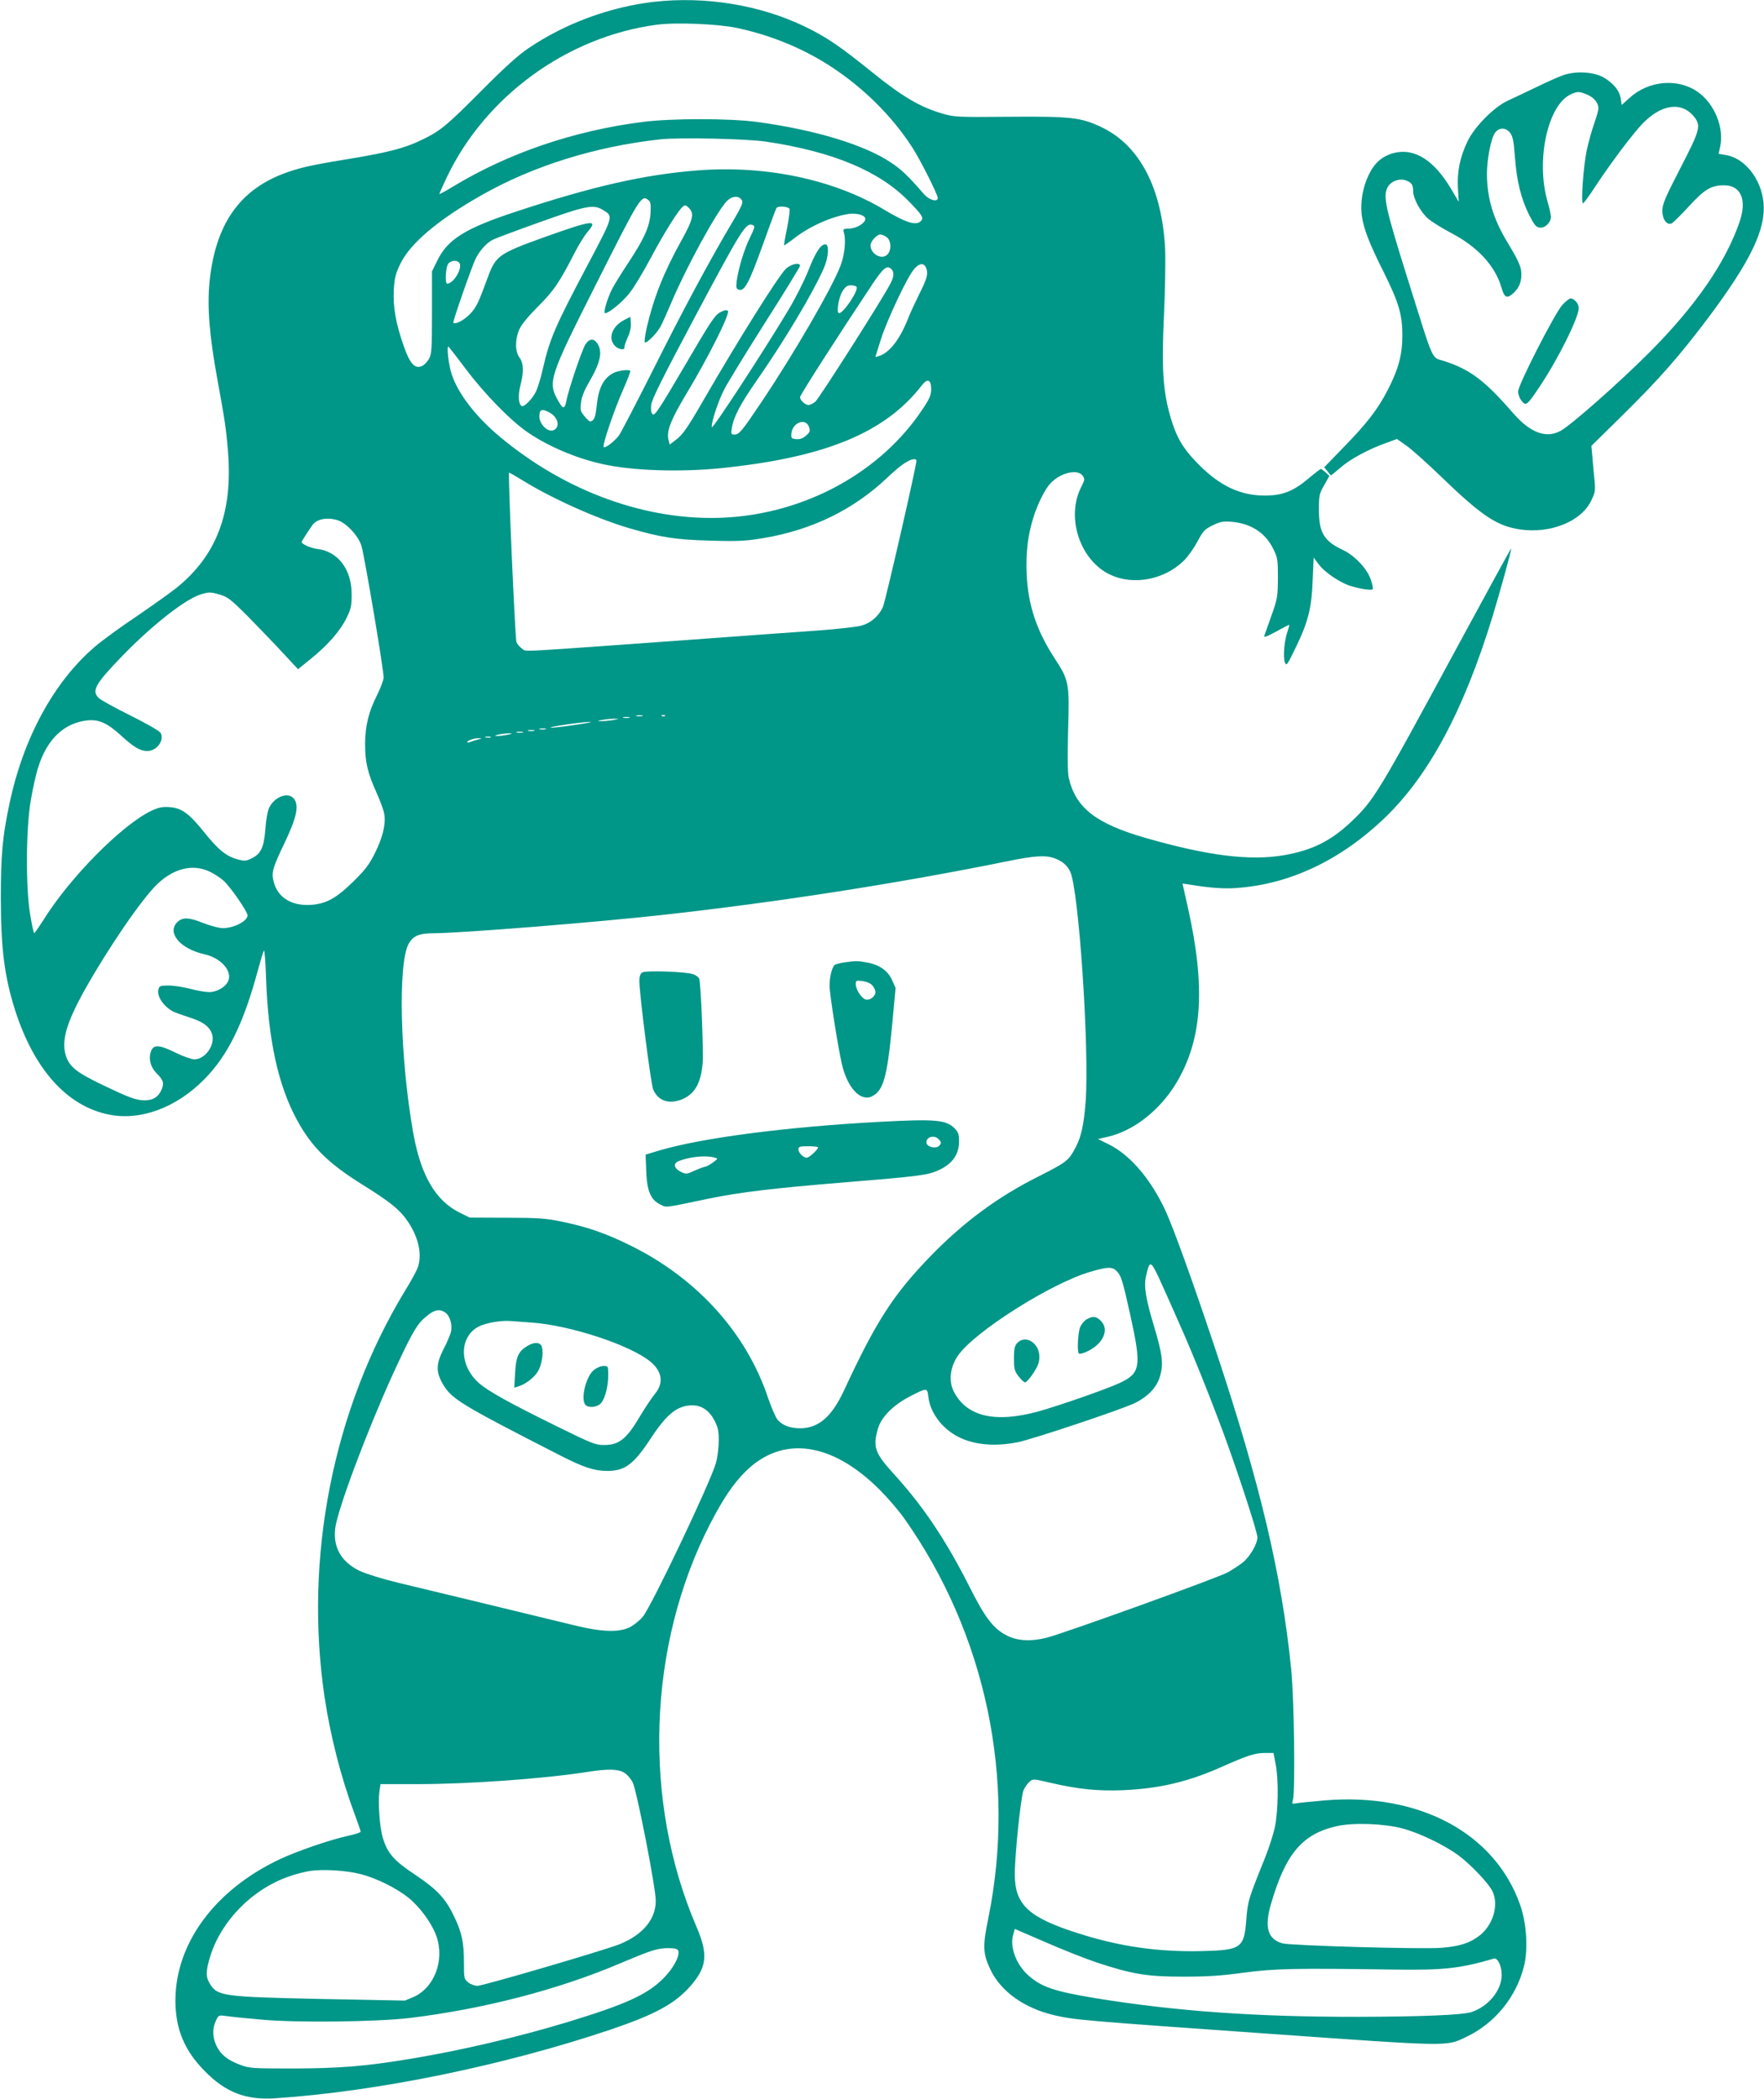
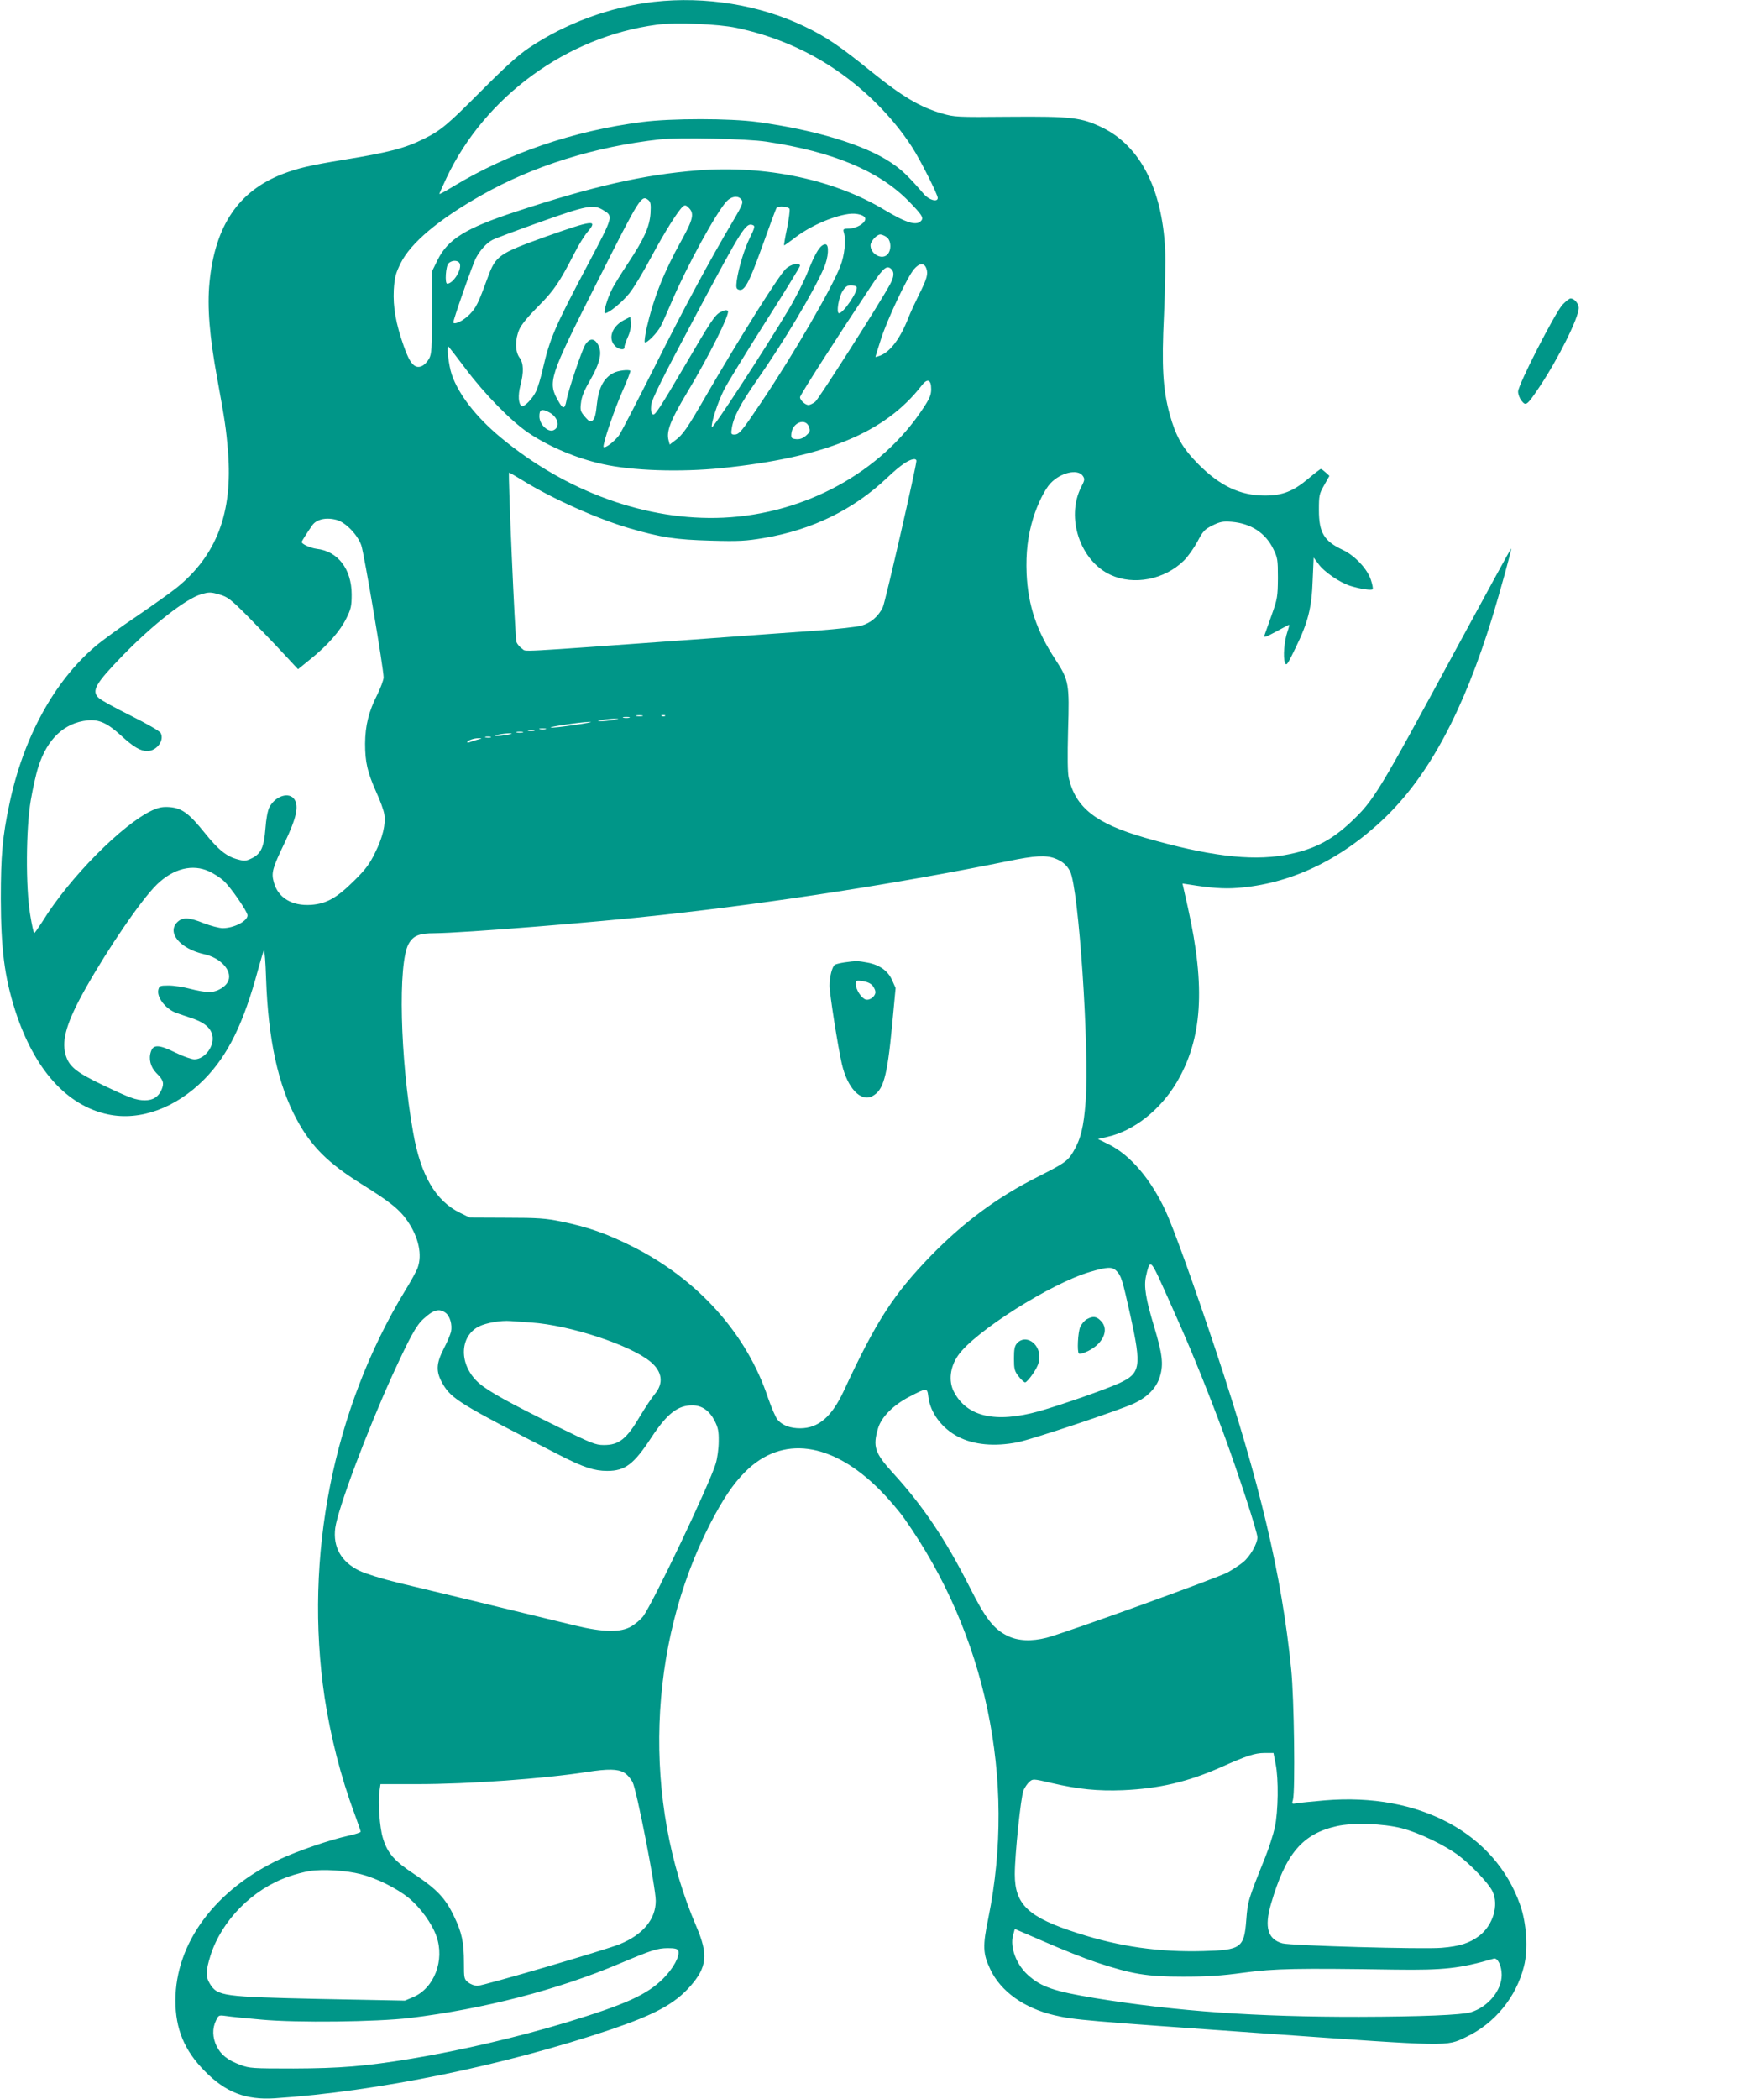
<svg xmlns="http://www.w3.org/2000/svg" version="1.0" width="1076pt" height="1280pt" viewBox="0 0 1076 1280" preserveAspectRatio="xMidYMid meet">
  <g transform="translate(0,1280) scale(0.1,-0.1)" fill="#009688" stroke="none">
    <path d="M3990 12789 c-269 -31 -541 -131 -765 -282 -64 -43 -147 -118 -290 -262 -205 -206 -246 -241 -350 -292 -114 -57 -215 -83 -492 -128 -201 -33 -275 -50 -369 -86 -269 -104 -412 -315 -446 -660 -15 -151 0 -331 47 -587 47 -259 54 -302 66 -449 29 -368 -69 -629 -312 -826 -37 -30 -147 -108 -245 -175 -99 -66 -212 -149 -252 -183 -253 -215 -441 -561 -525 -964 -42 -197 -52 -313 -52 -575 1 -308 22 -475 87 -680 115 -359 314 -583 568 -636 194 -41 413 39 586 214 144 146 240 340 329 672 16 58 31 109 35 113 4 4 10 -72 13 -170 13 -373 73 -649 187 -860 89 -165 190 -265 394 -393 179 -111 236 -158 285 -231 65 -97 87 -201 59 -279 -6 -18 -40 -81 -76 -139 -440 -724 -619 -1626 -492 -2482 36 -237 99 -486 182 -708 21 -57 38 -107 38 -111 0 -5 -34 -16 -76 -25 -110 -24 -305 -91 -413 -141 -397 -185 -641 -513 -641 -864 0 -173 55 -305 179 -430 127 -130 251 -177 426 -166 626 41 1399 200 2052 420 270 92 388 156 483 263 103 117 111 194 38 364 -330 767 -298 1714 83 2455 79 153 140 244 215 319 224 224 527 183 820 -110 49 -49 117 -128 150 -175 498 -705 684 -1591 513 -2435 -36 -173 -34 -219 12 -315 63 -134 206 -236 389 -279 125 -29 173 -33 1293 -112 1133 -80 1096 -80 1220 -21 174 82 306 243 353 432 26 102 16 261 -23 372 -153 439 -615 687 -1191 639 -81 -7 -160 -15 -175 -18 -27 -5 -28 -4 -20 23 14 56 7 620 -11 794 -58 579 -191 1137 -460 1945 -142 425 -257 743 -306 850 -89 193 -216 342 -346 406 l-67 33 57 13 c161 36 322 163 422 330 158 265 179 580 70 1068 l-33 147 41 -6 c129 -21 211 -27 290 -21 323 23 631 168 900 425 271 259 483 654 660 1230 45 148 118 412 114 415 -2 2 -149 -268 -328 -598 -486 -899 -509 -937 -650 -1070 -123 -116 -236 -172 -407 -202 -208 -36 -466 -4 -848 106 -301 87 -424 183 -466 366 -7 32 -8 126 -4 289 9 283 5 306 -76 430 -116 176 -168 332 -177 526 -5 127 7 230 40 338 26 85 72 178 106 213 61 65 165 89 196 46 14 -20 13 -26 -9 -69 -95 -187 -6 -451 180 -536 141 -65 327 -29 445 86 26 25 63 78 84 117 34 65 44 75 92 99 47 23 64 26 117 22 117 -10 206 -67 254 -166 26 -53 28 -65 28 -177 -1 -112 -3 -127 -38 -225 -21 -58 -40 -114 -44 -124 -5 -16 7 -12 70 22 42 23 78 42 80 42 3 0 -2 -19 -10 -42 -19 -55 -28 -156 -15 -188 8 -23 14 -16 65 90 76 156 98 242 104 413 l6 137 29 -39 c35 -49 131 -114 195 -134 61 -19 131 -29 136 -20 3 5 -2 30 -11 57 -21 66 -98 148 -170 182 -116 54 -147 106 -147 244 0 88 2 99 32 151 l32 57 -23 21 c-12 11 -25 21 -29 21 -4 0 -39 -27 -78 -60 -92 -77 -158 -102 -264 -102 -150 0 -274 59 -405 191 -97 98 -137 168 -175 304 -42 153 -50 293 -35 607 7 153 10 333 7 401 -19 368 -152 627 -381 740 -130 63 -188 70 -571 67 -319 -3 -333 -2 -409 20 -133 39 -239 101 -423 249 -200 162 -284 219 -418 283 -271 130 -602 184 -915 149z m503 -159 c208 -44 403 -124 574 -235 200 -130 375 -304 497 -493 49 -75 156 -288 156 -309 0 -28 -53 -13 -84 23 -97 112 -137 150 -202 193 -161 108 -461 199 -814 247 -168 23 -526 23 -703 0 -420 -54 -817 -190 -1154 -394 -46 -28 -83 -48 -83 -45 0 3 20 48 44 99 235 496 734 860 1281 933 113 16 375 5 488 -19z m182 -694 c406 -61 688 -179 867 -362 80 -82 93 -101 78 -119 -28 -34 -89 -16 -223 64 -308 186 -725 274 -1140 242 -330 -26 -641 -97 -1111 -252 -307 -101 -415 -168 -478 -297 l-33 -67 0 -250 c0 -222 -2 -254 -18 -283 -10 -18 -29 -38 -43 -44 -43 -20 -74 14 -111 121 -49 139 -66 239 -61 343 5 77 11 100 42 163 61 123 229 265 492 414 315 179 693 297 1089 341 118 13 532 4 650 -14z m-157 -348 c19 -19 15 -31 -48 -138 -141 -237 -303 -539 -481 -895 -105 -208 -201 -394 -214 -411 -29 -38 -83 -79 -93 -70 -9 10 64 226 119 350 27 61 46 112 44 115 -10 9 -76 1 -102 -13 -61 -31 -92 -91 -103 -198 -7 -73 -17 -97 -42 -98 -3 0 -18 14 -33 32 -24 29 -27 38 -21 82 3 33 20 76 49 125 70 121 84 186 51 236 -22 34 -50 31 -74 -7 -21 -34 -104 -279 -115 -342 -10 -52 -21 -52 -48 -4 -68 119 -61 140 237 731 262 520 269 531 312 496 13 -11 15 -27 12 -80 -6 -83 -38 -154 -137 -304 -40 -60 -83 -130 -96 -155 -31 -60 -57 -150 -44 -150 23 0 102 65 147 120 27 33 86 131 132 218 81 151 166 288 196 313 12 10 19 8 36 -9 34 -34 26 -70 -45 -198 -107 -192 -169 -347 -213 -536 -9 -43 -14 -81 -11 -85 11 -10 76 56 98 99 11 21 40 86 65 145 93 219 273 547 336 615 27 29 65 37 86 16z m-841 -68 c65 -39 67 -34 -88 -327 -205 -387 -235 -456 -279 -647 -11 -49 -29 -108 -39 -130 -21 -46 -74 -101 -89 -92 -20 12 -23 65 -8 124 22 84 20 137 -5 171 -28 38 -28 112 -1 173 12 28 55 80 114 139 96 96 129 144 222 325 25 50 62 109 81 131 65 76 32 72 -261 -32 -280 -101 -300 -114 -348 -245 -59 -161 -71 -185 -110 -226 -36 -37 -89 -65 -101 -52 -5 5 116 352 138 394 25 48 66 93 101 111 17 9 148 58 291 109 280 100 325 109 382 74z m1139 6 c3 -8 -4 -61 -15 -117 -12 -56 -20 -104 -18 -105 1 -2 27 17 58 40 90 72 231 136 334 151 53 8 108 -9 103 -33 -5 -26 -54 -54 -97 -56 -38 -1 -40 -2 -33 -26 13 -47 4 -135 -21 -200 -51 -135 -283 -535 -481 -830 -123 -183 -137 -200 -167 -200 -19 0 -21 4 -15 40 11 68 52 147 155 294 165 237 338 526 406 680 29 66 34 146 10 146 -29 0 -60 -47 -104 -159 -24 -61 -78 -168 -120 -238 -150 -251 -466 -735 -469 -718 -5 25 36 152 75 229 19 38 131 221 249 407 118 185 214 342 214 348 0 23 -56 11 -87 -19 -46 -45 -287 -429 -493 -785 -107 -186 -136 -228 -182 -261 l-33 -25 -7 27 c-14 54 12 121 112 288 133 221 265 485 250 500 -8 8 -21 5 -48 -9 -32 -17 -60 -60 -216 -327 -149 -254 -182 -305 -194 -295 -10 8 -13 25 -10 57 4 35 64 156 279 560 278 521 299 554 342 537 13 -5 11 -16 -18 -75 -35 -71 -69 -182 -81 -264 -5 -40 -3 -49 11 -54 35 -14 63 37 145 265 44 123 83 228 86 232 9 15 74 10 80 -5z m592 -172 c29 -20 31 -83 3 -108 -35 -32 -101 6 -101 58 0 24 38 66 60 66 8 0 26 -7 38 -16z m-2603 -163 c12 -38 -42 -121 -77 -121 -16 0 -9 108 8 124 22 22 61 20 69 -3z m2845 -27 c13 -34 5 -63 -46 -164 -23 -47 -52 -109 -63 -138 -50 -127 -110 -207 -173 -231 -16 -6 -28 -9 -28 -7 0 2 16 52 35 112 40 122 159 374 200 422 33 39 62 41 75 6z m-212 -6 c18 -18 15 -48 -9 -92 -59 -110 -434 -698 -456 -716 -14 -11 -33 -20 -41 -20 -20 0 -52 29 -52 48 0 13 235 379 442 690 68 101 89 117 116 90z m-213 -108 c13 -21 -80 -160 -107 -160 -18 0 -3 95 21 134 18 28 29 36 51 36 16 0 32 -4 35 -10z m-2384 -500 c115 -153 277 -319 383 -390 126 -85 296 -156 451 -190 182 -41 473 -50 723 -25 635 65 1001 216 1224 504 35 46 58 37 58 -22 0 -35 -9 -57 -49 -117 -256 -390 -721 -644 -1219 -667 -465 -21 -959 157 -1360 491 -148 123 -255 261 -296 381 -20 58 -34 185 -19 170 5 -5 52 -66 104 -135z m508 -264 c56 -29 71 -92 26 -110 -34 -13 -85 37 -85 85 0 42 14 48 59 25z m1586 -90 c8 -25 6 -31 -19 -53 -20 -17 -38 -23 -60 -21 -27 3 -31 6 -29 32 5 69 87 101 108 42z m655 -206 c0 -32 -190 -862 -205 -893 -26 -55 -73 -96 -130 -112 -27 -8 -147 -21 -265 -30 -118 -8 -460 -33 -760 -55 -1124 -81 -1016 -75 -1045 -56 -14 9 -30 28 -35 41 -8 21 -52 1026 -45 1033 1 1 38 -20 82 -47 181 -112 454 -234 651 -292 196 -57 282 -70 497 -76 174 -5 216 -2 324 16 296 50 547 173 752 367 81 77 133 113 167 114 6 0 12 -4 12 -10z m-3535 -361 c54 -15 127 -91 149 -155 17 -50 136 -753 136 -805 0 -15 -18 -63 -39 -106 -52 -102 -73 -187 -74 -298 0 -112 14 -174 68 -295 24 -52 46 -113 49 -135 10 -60 -9 -141 -56 -235 -33 -68 -58 -102 -127 -170 -107 -106 -169 -141 -263 -148 -117 -8 -203 43 -228 139 -16 57 -8 85 66 239 72 152 88 222 60 265 -32 48 -116 22 -153 -48 -10 -19 -20 -72 -24 -130 -9 -115 -27 -153 -83 -181 -35 -17 -45 -18 -85 -7 -69 18 -118 57 -204 164 -94 117 -138 149 -212 155 -42 3 -64 -1 -107 -20 -181 -84 -505 -411 -668 -676 -25 -39 -48 -72 -51 -72 -4 0 -15 51 -25 113 -28 167 -26 525 4 698 12 70 32 161 46 203 54 170 158 268 300 283 70 7 122 -17 206 -94 74 -68 116 -93 158 -93 58 0 106 65 82 110 -6 12 -85 57 -183 106 -95 47 -182 95 -194 107 -47 43 -22 87 146 260 185 190 385 346 478 373 48 14 58 14 110 -1 52 -15 69 -28 174 -133 63 -65 159 -163 211 -220 l96 -103 75 61 c104 83 182 172 220 250 28 56 32 75 32 145 0 154 -84 264 -213 278 -38 5 -92 29 -92 42 0 4 36 61 65 102 26 37 86 50 150 32z m1863 -1196 c-10 -2 -26 -2 -35 0 -10 3 -2 5 17 5 19 0 27 -2 18 -5z m139 1 c-3 -3 -12 -4 -19 -1 -8 3 -5 6 6 6 11 1 17 -2 13 -5z m-219 -11 c-10 -2 -26 -2 -35 0 -10 3 -2 5 17 5 19 0 27 -2 18 -5z m-98 -14 c-25 -4 -58 -7 -75 -7 -25 1 -24 2 10 8 22 4 56 7 75 7 31 0 30 0 -10 -8z m-235 -30 c-71 -11 -137 -18 -145 -16 -19 4 193 35 240 35 19 0 -23 -9 -95 -19z m-177 -26 c-10 -2 -26 -2 -35 0 -10 3 -2 5 17 5 19 0 27 -2 18 -5z m-70 -10 c-10 -2 -26 -2 -35 0 -10 3 -2 5 17 5 19 0 27 -2 18 -5z m-70 -10 c-10 -2 -26 -2 -35 0 -10 3 -2 5 17 5 19 0 27 -2 18 -5z m-93 -14 c-22 -4 -51 -8 -65 -7 -35 1 34 15 75 16 25 0 23 -2 -10 -9z m-102 -16 c-7 -2 -21 -2 -30 0 -10 3 -4 5 12 5 17 0 24 -2 18 -5z m-78 -13 c-16 -4 -38 -11 -47 -15 -10 -4 -18 -4 -18 -1 0 10 42 25 70 24 23 0 22 -1 -5 -8z m3518 -724 c45 -17 74 -40 94 -79 53 -103 119 -1086 95 -1407 -12 -153 -29 -225 -75 -303 -34 -57 -52 -70 -212 -151 -248 -124 -456 -278 -655 -482 -230 -237 -335 -399 -533 -826 -74 -158 -154 -227 -265 -228 -61 0 -108 17 -138 51 -12 13 -38 74 -59 134 -130 392 -429 725 -830 925 -156 78 -271 118 -432 151 -92 19 -141 23 -333 23 l-225 1 -59 29 c-149 73 -240 228 -286 491 -80 451 -93 1029 -28 1148 28 51 64 66 160 66 179 2 979 66 1393 112 696 77 1430 191 2105 328 161 33 227 37 283 17z m-5157 -80 c28 -13 67 -38 87 -56 41 -36 147 -189 147 -212 0 -35 -83 -78 -151 -78 -22 0 -74 14 -116 30 -89 36 -128 38 -160 8 -68 -64 15 -164 163 -197 99 -22 169 -98 148 -159 -13 -38 -69 -72 -118 -72 -23 0 -75 9 -116 20 -41 11 -100 20 -131 20 -52 0 -57 -2 -63 -25 -10 -41 32 -103 91 -134 12 -6 57 -22 100 -36 84 -26 126 -59 138 -107 16 -65 -45 -148 -109 -148 -18 0 -69 18 -114 40 -101 50 -136 52 -151 8 -16 -45 -3 -95 33 -132 43 -42 48 -61 32 -100 -19 -45 -52 -66 -102 -66 -54 0 -92 14 -265 97 -158 76 -200 111 -220 185 -23 89 9 197 121 397 142 252 343 546 438 638 100 97 217 126 318 79z m5910 -2740 c90 -201 193 -459 279 -691 90 -245 205 -598 205 -630 0 -39 -46 -119 -89 -153 -20 -16 -61 -43 -91 -60 -56 -32 -996 -371 -1105 -399 -94 -24 -175 -20 -239 11 -85 42 -135 106 -232 299 -145 287 -284 494 -465 692 -114 125 -126 163 -93 275 20 68 92 141 190 192 110 57 110 57 117 -2 12 -96 83 -191 182 -242 95 -49 222 -61 363 -33 90 18 619 195 708 236 85 40 140 97 160 167 22 74 14 135 -36 302 -52 172 -63 245 -50 306 22 99 28 99 78 -6 24 -52 77 -171 118 -264z m-376 304 c29 -29 36 -51 86 -276 68 -310 61 -349 -69 -409 -83 -38 -358 -134 -489 -171 -266 -74 -441 -34 -520 120 -33 64 -23 150 26 220 99 144 568 441 806 510 105 31 134 32 160 6z m-4093 -255 c28 -20 43 -74 34 -117 -5 -18 -24 -65 -45 -104 -46 -91 -48 -138 -6 -212 54 -93 104 -124 712 -435 146 -75 213 -97 292 -97 109 0 162 40 270 205 95 144 160 195 249 195 58 0 104 -32 136 -94 21 -41 26 -64 25 -125 0 -43 -8 -103 -18 -136 -37 -124 -385 -856 -444 -933 -14 -18 -46 -45 -71 -60 -65 -38 -170 -37 -346 6 -280 68 -919 223 -1080 261 -95 23 -197 55 -232 72 -112 54 -163 145 -148 261 16 117 191 585 351 937 104 226 142 297 186 337 60 56 96 67 135 39z m523 -60 c237 -16 607 -138 729 -240 71 -60 80 -130 26 -195 -19 -23 -59 -83 -89 -133 -84 -143 -130 -180 -225 -179 -48 0 -77 12 -270 107 -306 150 -436 223 -491 272 -121 108 -120 282 1 344 45 22 134 38 194 33 22 -2 78 -6 125 -9z m4541 -2692 c19 -93 16 -289 -5 -388 -10 -44 -36 -125 -58 -180 -105 -261 -107 -268 -116 -384 -13 -170 -32 -183 -264 -189 -269 -7 -509 27 -763 109 -302 96 -385 174 -385 359 0 121 37 472 53 512 8 18 24 42 36 52 21 19 23 19 134 -7 164 -38 282 -50 437 -44 221 10 393 50 595 139 161 72 208 87 266 88 l57 0 13 -67z m-3974 -53 c18 -10 41 -37 52 -59 25 -48 141 -643 141 -722 0 -113 -78 -207 -220 -265 -89 -36 -833 -254 -868 -254 -16 0 -41 9 -56 21 -25 20 -26 24 -26 119 0 127 -13 186 -61 285 -52 109 -104 164 -239 254 -126 83 -167 130 -195 224 -19 62 -30 216 -21 280 l7 47 222 0 c320 0 773 33 1037 74 128 20 189 19 227 -4z m4743 -339 c106 -27 265 -104 351 -169 77 -59 181 -169 203 -216 40 -84 3 -207 -81 -271 -58 -44 -119 -64 -229 -73 -111 -10 -917 13 -971 27 -90 25 -112 98 -70 241 89 306 191 427 402 474 98 22 282 16 395 -13z m-6349 -280 c96 -25 218 -85 292 -145 70 -57 142 -156 169 -233 52 -147 -13 -317 -142 -372 l-50 -21 -517 10 c-594 13 -627 17 -673 93 -26 42 -25 80 4 172 68 214 257 405 476 481 38 14 96 29 128 34 81 13 224 4 313 -19z m4484 -537 c220 -73 311 -88 530 -88 146 0 232 5 370 24 193 26 324 28 925 19 298 -4 396 7 602 67 23 7 48 -44 48 -99 0 -95 -82 -195 -188 -228 -57 -17 -304 -27 -682 -28 -623 -1 -1111 33 -1610 114 -253 42 -329 68 -411 142 -70 64 -109 168 -90 240 l11 40 183 -79 c100 -44 241 -100 312 -124z m-2548 71 c12 -32 -30 -109 -91 -170 -99 -99 -230 -158 -584 -266 -303 -92 -656 -174 -952 -223 -282 -47 -437 -59 -720 -60 -250 0 -268 1 -324 22 -78 29 -119 62 -145 115 -25 52 -27 107 -4 154 16 35 17 35 62 29 25 -4 123 -14 216 -22 215 -20 701 -14 905 10 451 55 903 172 1280 332 197 83 229 93 293 94 43 0 59 -4 64 -15z" />
    <path d="M3808 10849 c-74 -38 -101 -111 -58 -157 22 -24 62 -30 59 -9 -1 6 8 33 20 60 14 30 21 62 19 86 l-3 39 -37 -19z" />
    <path d="M5150 6931 c-25 -4 -50 -10 -57 -14 -17 -11 -33 -73 -33 -128 0 -48 51 -372 75 -477 34 -147 115 -233 185 -197 68 35 91 114 121 426 l22 234 -21 47 c-25 57 -76 94 -151 108 -58 11 -71 11 -141 1z m172 -141 c10 -12 18 -30 18 -40 0 -26 -35 -53 -60 -45 -26 8 -60 61 -60 94 0 22 3 23 42 18 27 -4 49 -14 60 -27z" />
-     <path d="M3918 6870 c-13 -8 -18 -24 -18 -53 0 -78 70 -627 84 -660 29 -69 93 -92 171 -63 81 32 119 95 131 221 6 69 -11 492 -21 517 -4 9 -20 21 -37 27 -45 16 -289 24 -310 11z" />
-     <path d="M5370 5959 c-568 -30 -1089 -98 -1349 -175 l-83 -25 4 -102 c4 -121 28 -175 87 -203 39 -19 18 -21 291 36 195 40 395 64 835 100 443 36 503 44 564 71 89 39 131 97 131 179 0 43 -5 56 -28 80 -52 51 -117 57 -452 39z m354 -105 c20 -19 20 -28 1 -44 -18 -15 -64 -5 -72 15 -13 37 42 59 71 29z m-734 -51 c0 -13 -54 -63 -69 -63 -21 0 -51 30 -51 52 0 15 8 18 60 18 33 0 60 -3 60 -7z m-632 -62 c23 -6 23 -6 -9 -30 -18 -13 -39 -25 -48 -26 -9 -1 -38 -12 -65 -24 -46 -22 -51 -22 -81 -8 -44 21 -51 52 -16 66 66 27 167 37 219 22z" />
    <path d="M6629 4755 c-14 -8 -32 -29 -40 -47 -14 -33 -20 -151 -8 -162 3 -4 21 0 40 8 104 43 150 136 94 191 -27 28 -48 31 -86 10z" />
    <path d="M6204 4609 c-15 -17 -19 -36 -19 -93 0 -64 3 -77 28 -109 15 -20 34 -37 40 -37 7 0 29 25 50 56 28 43 37 67 37 100 0 85 -86 138 -136 83z" />
-     <path d="M3215 4591 c-53 -32 -68 -66 -73 -165 l-5 -88 24 7 c43 13 96 53 119 90 24 40 36 108 26 149 -8 32 -46 35 -91 7z" />
-     <path d="M3621 4444 c-48 -40 -81 -180 -49 -212 17 -17 59 -15 85 3 29 20 53 102 53 177 0 57 0 58 -29 58 -17 0 -42 -11 -60 -26z" />
-     <path d="M9531 12340 c-30 -11 -104 -44 -165 -74 -61 -29 -138 -66 -171 -81 -83 -39 -200 -157 -243 -246 -46 -95 -65 -187 -59 -287 l5 -83 -43 73 c-106 181 -226 257 -353 225 -70 -19 -117 -59 -152 -131 -39 -80 -55 -175 -42 -260 13 -78 45 -162 133 -337 92 -185 113 -258 113 -384 0 -120 -24 -207 -90 -335 -60 -116 -127 -203 -268 -347 l-119 -123 19 -22 c10 -13 20 -25 21 -27 1 -2 27 19 58 46 57 51 172 114 283 153 l63 23 54 -38 c30 -20 131 -110 224 -200 243 -234 335 -294 476 -314 183 -26 369 49 430 174 24 48 27 63 22 117 -4 35 -9 98 -13 141 l-7 78 180 177 c233 229 356 369 535 607 257 344 350 537 335 699 -14 146 -116 274 -232 291 l-42 7 9 41 c27 117 -34 266 -138 338 -121 83 -296 68 -412 -36 l-50 -45 -6 39 c-7 48 -44 93 -103 128 -63 36 -174 42 -252 13z m148 -116 c43 -17 71 -51 71 -85 0 -12 -12 -54 -26 -93 -14 -39 -34 -111 -45 -161 -21 -101 -37 -325 -23 -325 5 1 40 48 77 106 94 142 234 329 293 387 115 115 237 127 310 32 40 -53 34 -78 -86 -310 -93 -180 -110 -221 -110 -259 0 -56 29 -93 59 -77 10 6 57 53 105 105 95 103 134 126 214 126 102 -1 139 -89 93 -223 -86 -250 -269 -514 -551 -797 -184 -184 -477 -443 -542 -478 -86 -47 -184 -11 -285 105 -174 200 -261 267 -417 319 -90 30 -61 -32 -233 514 -133 425 -148 493 -119 548 19 37 73 57 114 41 33 -13 42 -26 42 -65 0 -45 46 -129 92 -168 22 -19 85 -58 140 -87 162 -85 267 -199 306 -331 19 -66 34 -72 76 -33 31 29 46 64 46 111 0 45 -15 80 -83 193 -89 146 -127 274 -127 422 0 88 25 216 49 249 25 34 67 34 93 -1 16 -21 22 -53 29 -150 11 -146 37 -250 87 -351 31 -60 42 -74 64 -76 32 -4 68 31 68 65 0 13 -9 56 -21 96 -72 253 3 591 145 653 40 17 48 17 95 -2z" />
    <path d="M9531 10942 c-46 -50 -271 -489 -271 -530 0 -16 9 -41 21 -56 27 -34 33 -29 109 84 114 170 240 423 240 482 0 26 -27 58 -50 58 -7 0 -29 -17 -49 -38z" />
  </g>
</svg>